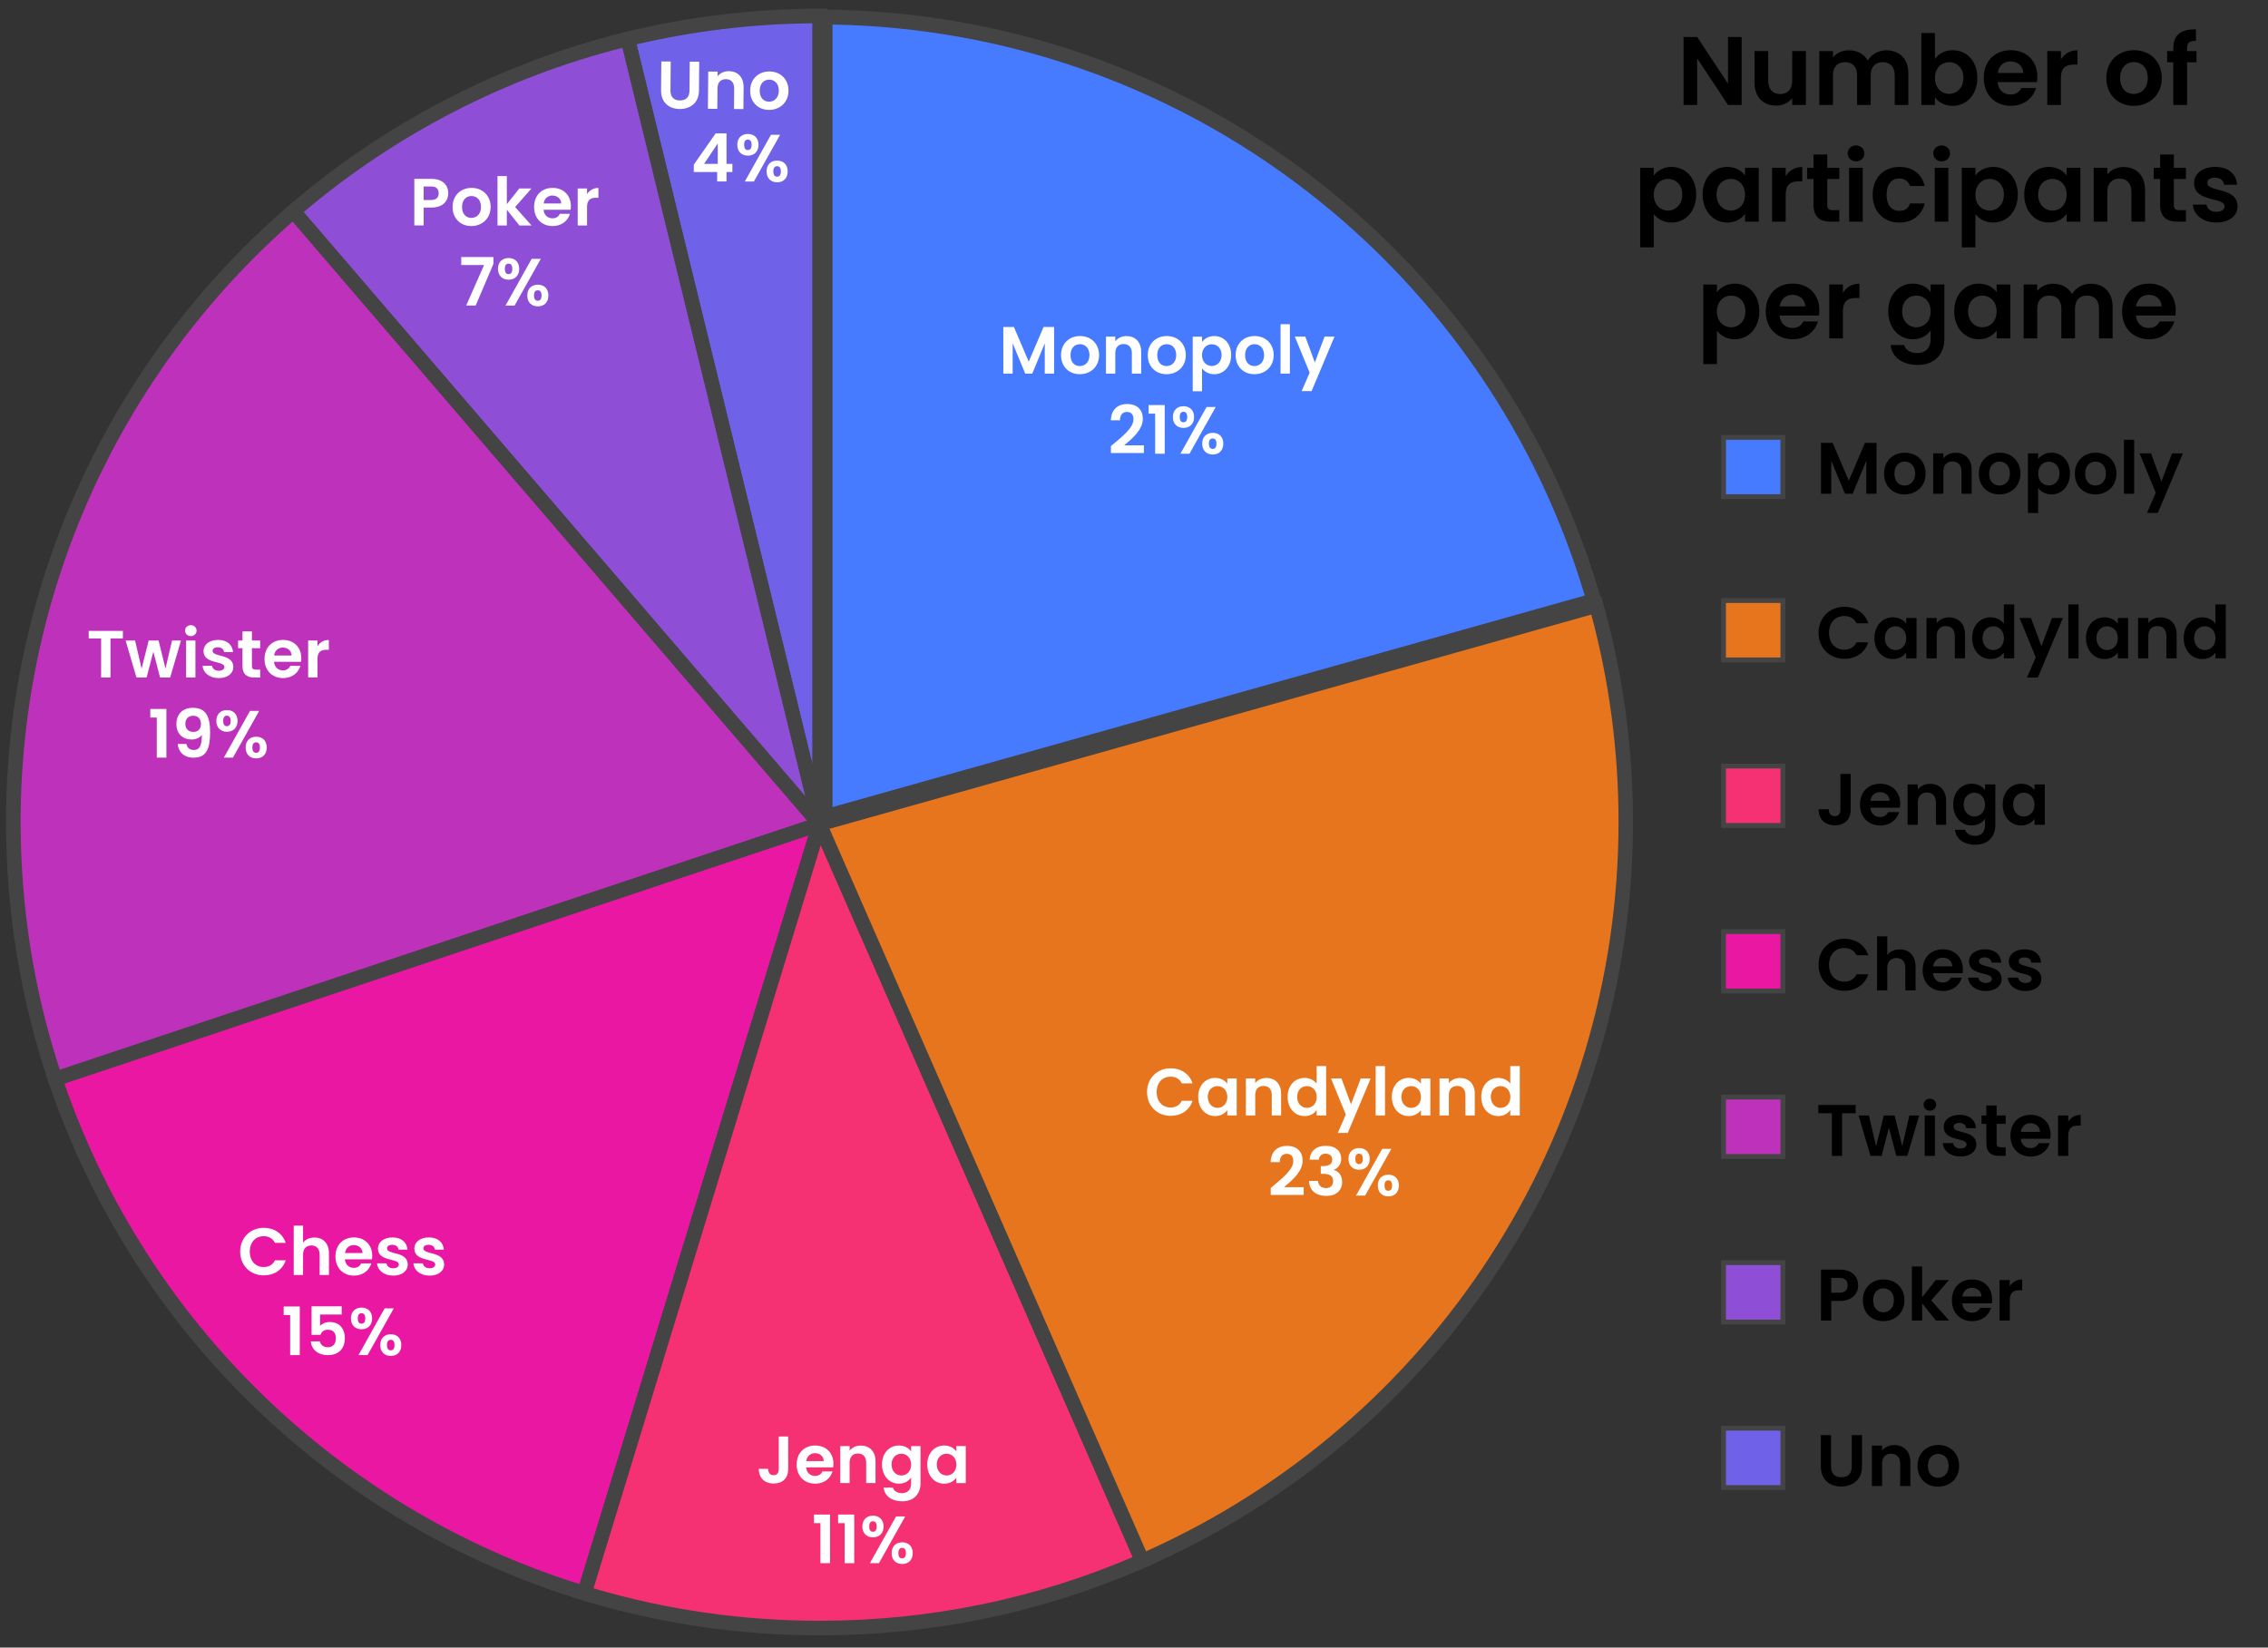
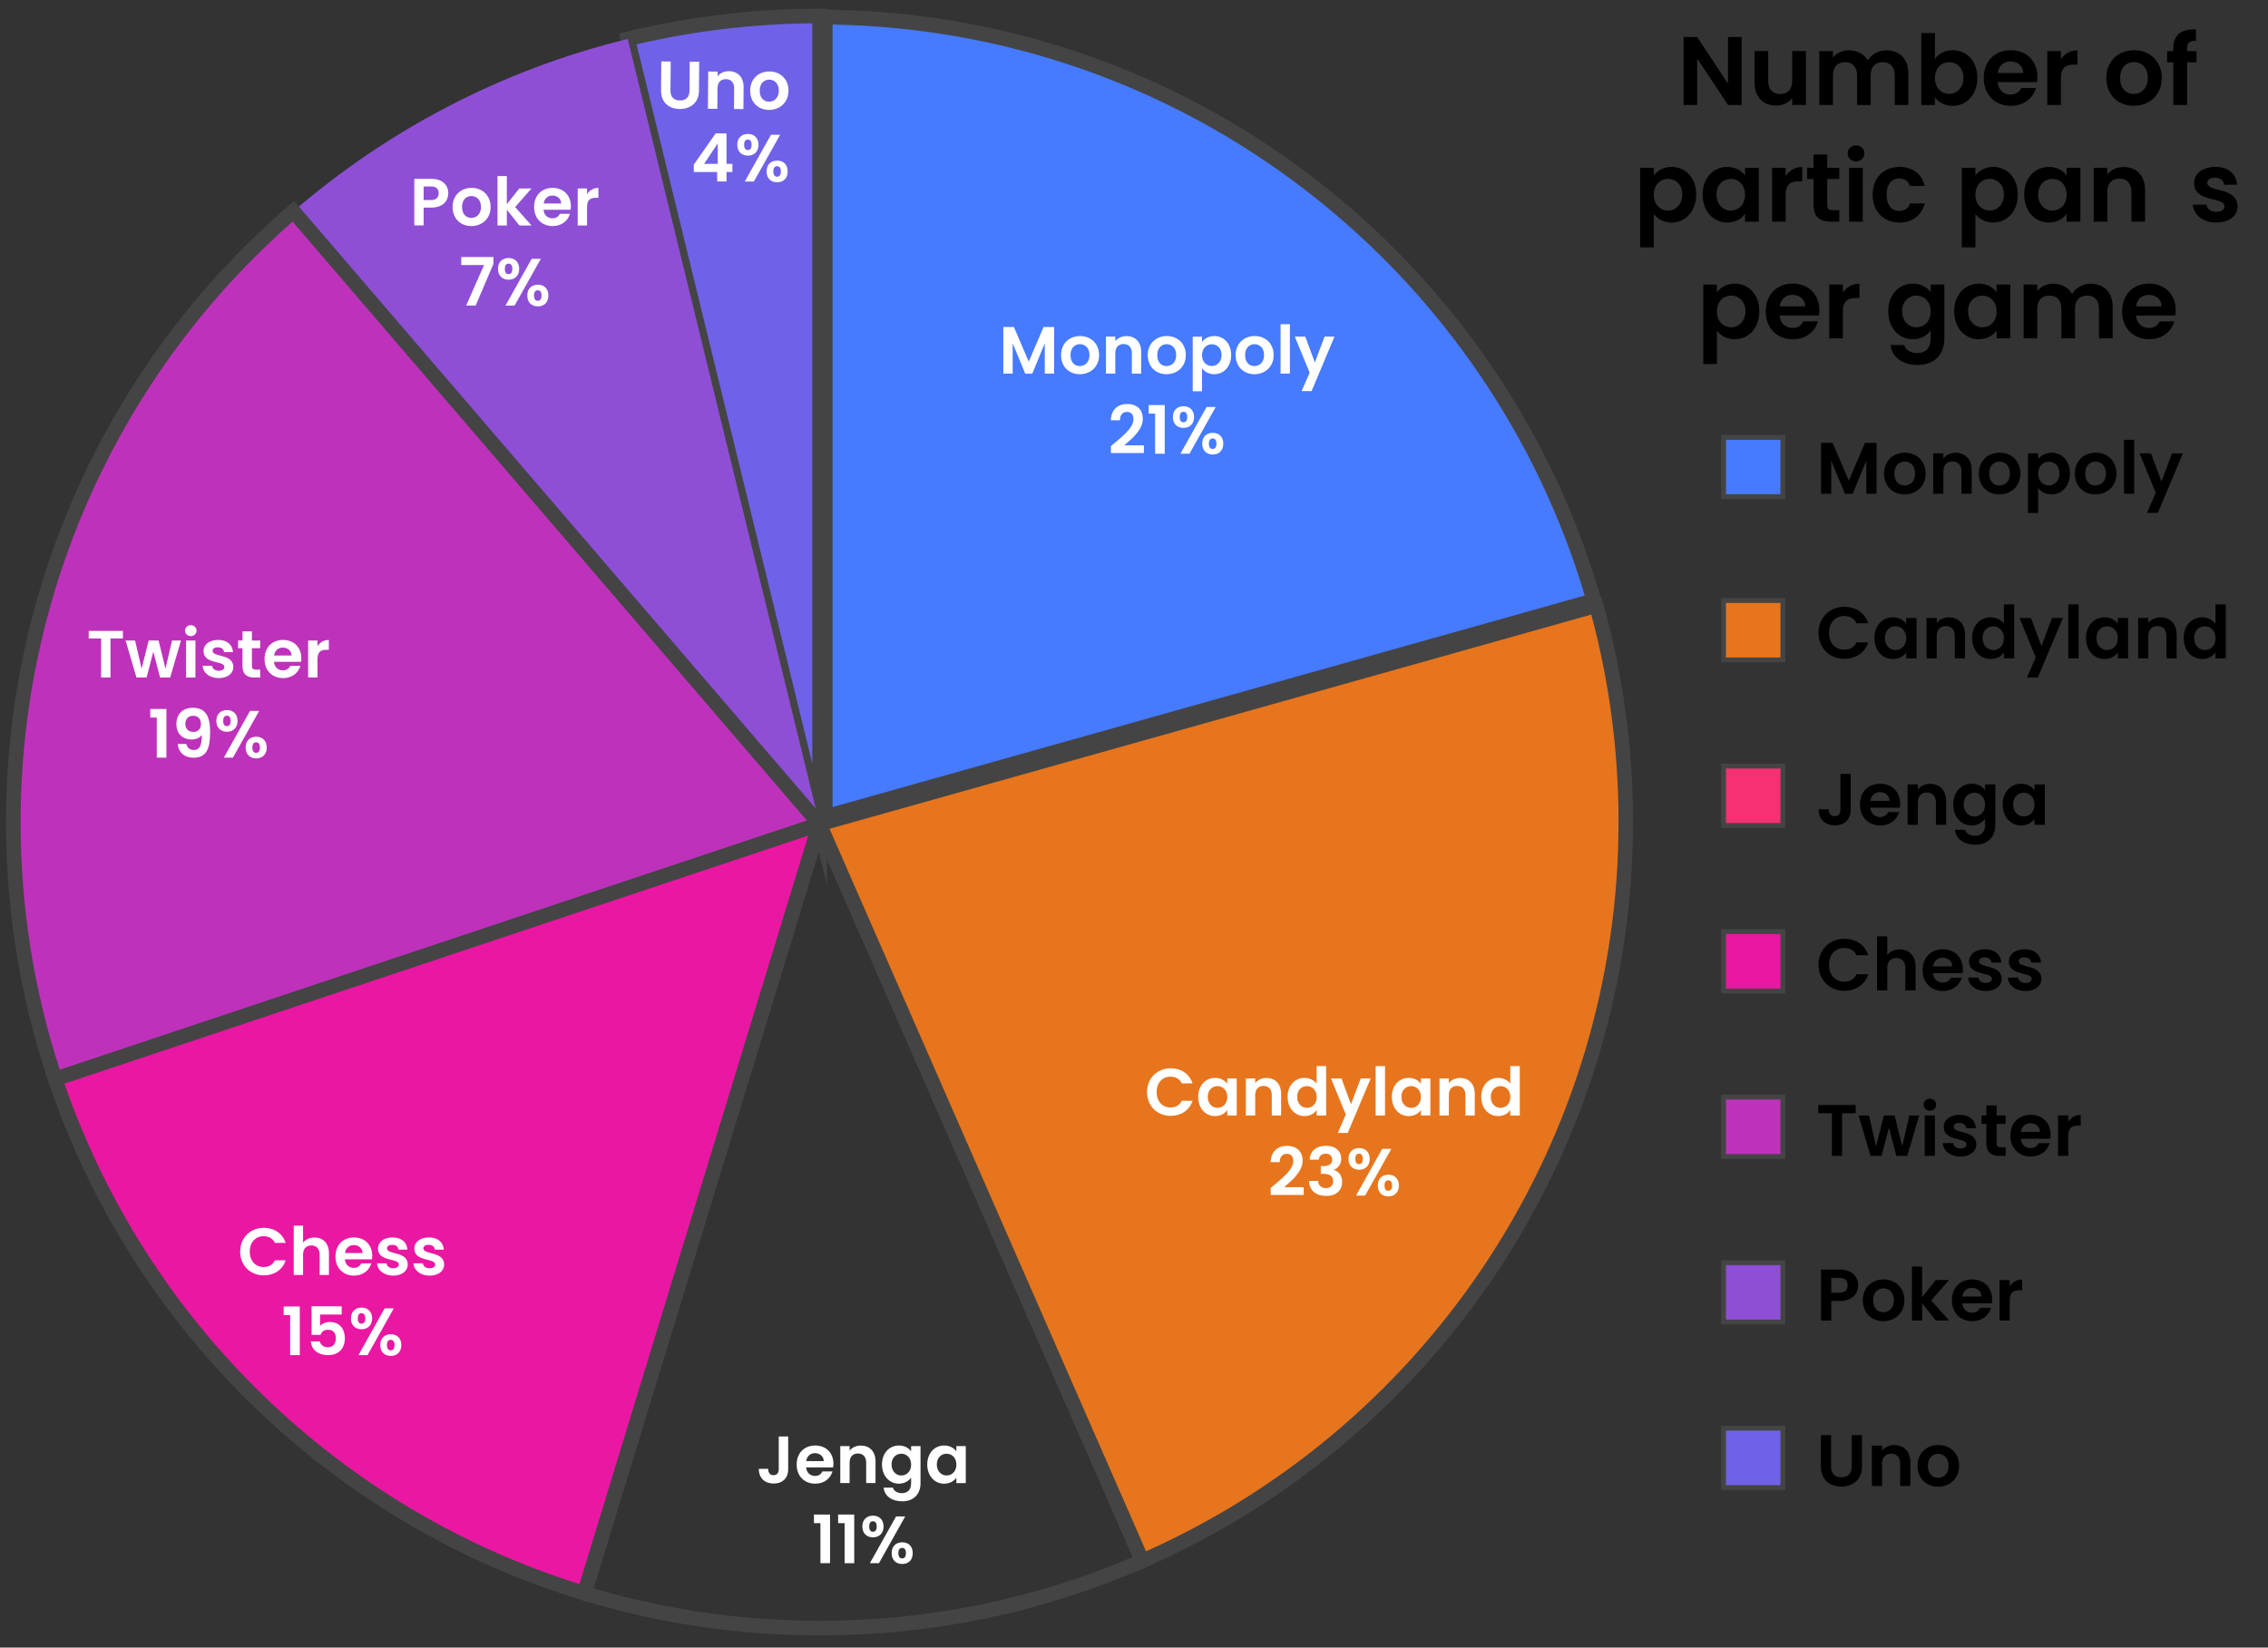
<svg xmlns="http://www.w3.org/2000/svg" version="1.1" id="Layer_1" x="0px" y="0px" viewBox="0 0 932.54 677.59" style="enable-background:new 0 0 932.54 677.59;" xml:space="preserve">
  <rect x="0" y="0" width="932.54" height="677.59" fill="#333333" stroke="none" />
  <style type="text/css">
	.st0{fill:#467AFF;}
	.st1{fill:#444444;}
	.st2{fill:#E7751D;}
	.st3{fill:#F53073;}
	.st4{fill:#EA17A2;}
	.st5{fill:#BE32BB;}
	.st6{fill:#8E4FD6;}
	.st7{fill:#6F62E8;}
	.st8{fill:#FFFFFF;}
</style>
  <g>
    <g>
      <rect x="708.69" y="179.9" class="st0" width="24.36" height="24.36" />
    </g>
    <g>
      <path class="st1" d="M732.05,180.9v22.36h-22.36V180.9H732.05 M734.05,178.9h-26.36v26.36h26.36V178.9L734.05,178.9z" />
    </g>
  </g>
  <g>
    <rect x="708.66" y="246.98" class="st2" width="24.42" height="24.42" />
    <path class="st1" d="M734.08,272.4h-26.42v-26.42h26.42V272.4z M709.66,270.4h22.42v-22.42h-22.42V270.4z" />
  </g>
  <g>
    <rect x="708.66" y="315.06" class="st3" width="24.42" height="24.42" />
    <path class="st1" d="M734.08,340.48h-26.42v-26.42h26.42V340.48z M709.66,338.48h22.42v-22.42h-22.42V338.48z" />
  </g>
  <g>
    <rect x="708.66" y="383.14" class="st4" width="24.42" height="24.42" />
    <path class="st1" d="M734.08,408.56h-26.42v-26.42h26.42V408.56z M709.66,406.56h22.42v-22.42h-22.42V406.56z" />
  </g>
  <g>
    <rect x="708.66" y="451.21" class="st5" width="24.42" height="24.42" />
    <path class="st1" d="M734.08,476.63h-26.42v-26.42h26.42V476.63z M709.66,474.63h22.42v-22.42h-22.42V474.63z" />
  </g>
  <g>
    <rect x="708.66" y="519.29" class="st6" width="24.42" height="24.42" />
    <path class="st1" d="M734.08,544.71h-26.42v-26.42h26.42V544.71z M709.66,542.71h22.42v-22.42h-22.42V542.71z" />
  </g>
  <g>
    <path d="M716.11,15.21v27.96h-5.6l-12.68-19.16v19.16h-5.6V15.21h5.6l12.68,19.2v-19.2H716.11z" />
    <path d="M742.55,43.16h-5.64v-2.8c-1.4,1.88-3.84,3.08-6.6,3.08c-5.16,0-8.88-3.36-8.88-9.44v-13h5.6v12.2   c0,3.56,1.96,5.48,4.92,5.48c3.04,0,4.96-1.92,4.96-5.48v-12.2h5.64V43.16z" />
    <path d="M779.06,30.93c0-3.52-1.96-5.36-4.92-5.36c-3,0-4.96,1.84-4.96,5.36v12.24h-5.6V30.93c0-3.52-1.96-5.36-4.92-5.36   c-3.04,0-5,1.84-5,5.36v12.24h-5.6V21.01h5.6v2.68c1.4-1.84,3.76-3,6.52-3c3.44,0,6.28,1.48,7.8,4.24c1.44-2.52,4.36-4.24,7.6-4.24   c5.32,0,9.08,3.36,9.08,9.48v13h-5.6V30.93z" />
    <path d="M802.91,20.65c5.68,0,10.12,4.44,10.12,11.36s-4.44,11.52-10.12,11.52c-3.48,0-5.96-1.6-7.32-3.52v3.16h-5.6v-29.6h5.6   v10.68C796.95,22.21,799.55,20.65,802.91,20.65z M801.43,25.57c-3,0-5.84,2.32-5.84,6.52s2.84,6.52,5.84,6.52   c3.04,0,5.88-2.4,5.88-6.6S804.47,25.57,801.43,25.57z" />
    <path d="M826.79,43.52c-6.44,0-11.12-4.48-11.12-11.44c0-7,4.56-11.44,11.12-11.44c6.4,0,10.92,4.36,10.92,10.96   c0,0.72-0.04,1.44-0.16,2.16h-16.2c0.28,3.28,2.52,5.12,5.32,5.12c2.4,0,3.72-1.2,4.44-2.68h6.04   C835.95,40.28,832.27,43.52,826.79,43.52z M821.39,30.01h10.52c-0.08-2.92-2.4-4.76-5.28-4.76   C823.95,25.25,821.83,26.97,821.39,30.01z" />
    <path d="M847.39,43.16h-5.6V21.01h5.6v3.44c1.4-2.28,3.72-3.76,6.8-3.76v5.88h-1.48c-3.32,0-5.32,1.28-5.32,5.56V43.16z" />
    <path d="M877.31,43.52c-6.4,0-11.24-4.48-11.24-11.44c0-7,5-11.44,11.4-11.44c6.4,0,11.4,4.44,11.4,11.44   C888.87,39.04,883.75,43.52,877.31,43.52z M877.31,38.64c2.96,0,5.8-2.16,5.8-6.56c0-4.44-2.76-6.56-5.72-6.56   c-2.96,0-5.64,2.12-5.64,6.56C871.75,36.48,874.31,38.64,877.31,38.64z" />
    <path d="M893.59,25.61h-2.52v-4.6h2.52v-1.12c0-5.44,3.08-7.96,9.32-7.8v4.72c-2.72-0.08-3.64,0.8-3.64,3.28v0.92h3.88v4.6h-3.88   v17.56h-5.68V25.61z" />
    <path d="M687.31,68.65c5.68,0,10.12,4.44,10.12,11.36s-4.44,11.52-10.12,11.52c-3.48,0-5.96-1.72-7.32-3.52v13.72h-5.6V69.01h5.6   v3.2C681.31,70.33,683.87,68.65,687.31,68.65z M685.83,73.57c-3,0-5.84,2.32-5.84,6.52s2.84,6.52,5.84,6.52   c3.04,0,5.88-2.4,5.88-6.6S688.87,73.57,685.83,73.57z" />
    <path d="M710.19,68.65c3.56,0,6,1.68,7.32,3.52v-3.16h5.64v22.16h-5.64v-3.24c-1.32,1.92-3.84,3.6-7.36,3.6   c-5.6,0-10.08-4.6-10.08-11.52S704.55,68.65,710.19,68.65z M711.63,73.57c-3,0-5.84,2.24-5.84,6.44s2.84,6.6,5.84,6.6   c3.08,0,5.88-2.32,5.88-6.52S714.71,73.57,711.63,73.57z" />
    <path d="M734.23,91.16h-5.6V69.01h5.6v3.44c1.4-2.28,3.72-3.76,6.8-3.76v5.88h-1.48c-3.32,0-5.32,1.28-5.32,5.56V91.16z" />
    <path d="M745.67,73.61h-2.64v-4.6h2.64v-5.48h5.64v5.48h4.96v4.6h-4.96v10.72c0,1.48,0.6,2.12,2.36,2.12h2.6v4.72h-3.52   c-4.24,0-7.08-1.8-7.08-6.88V73.61z" />
    <path d="M759.71,63.09c0-1.84,1.44-3.28,3.44-3.28c1.96,0,3.44,1.44,3.44,3.28s-1.48,3.28-3.44,3.28   C761.15,66.37,759.71,64.93,759.71,63.09z M760.31,69.01h5.6v22.16h-5.6V69.01z" />
    <path d="M780.95,68.65c5.52,0,9.24,2.88,10.44,7.84h-6.04c-0.64-1.88-2.12-3.08-4.44-3.08c-3.12,0-5.2,2.36-5.2,6.68   s2.08,6.64,5.2,6.64c2.32,0,3.76-1.04,4.44-3.04h6.04c-1.2,4.72-4.92,7.84-10.44,7.84c-6.4,0-10.96-4.48-10.96-11.44   S774.55,68.65,780.95,68.65z" />
-     <path d="M794.91,63.09c0-1.84,1.44-3.28,3.44-3.28c1.96,0,3.44,1.44,3.44,3.28s-1.48,3.28-3.44,3.28   C796.35,66.37,794.91,64.93,794.91,63.09z M795.51,69.01h5.6v22.16h-5.6V69.01z" />
    <path d="M819.55,68.65c5.68,0,10.12,4.44,10.12,11.36s-4.44,11.52-10.12,11.52c-3.48,0-5.96-1.72-7.32-3.52v13.72h-5.6V69.01h5.6   v3.2C813.55,70.33,816.11,68.65,819.55,68.65z M818.07,73.57c-3,0-5.84,2.32-5.84,6.52s2.84,6.52,5.84,6.52   c3.04,0,5.88-2.4,5.88-6.6S821.11,73.57,818.07,73.57z" />
    <path d="M842.43,68.65c3.56,0,6,1.68,7.32,3.52v-3.16h5.64v22.16h-5.64v-3.24c-1.32,1.92-3.84,3.6-7.36,3.6   c-5.6,0-10.08-4.6-10.08-11.52S836.79,68.65,842.43,68.65z M843.87,73.57c-3,0-5.84,2.24-5.84,6.44s2.84,6.6,5.84,6.6   c3.08,0,5.88-2.32,5.88-6.52S846.95,73.57,843.87,73.57z" />
    <path d="M876.39,78.93c0-3.56-1.96-5.48-4.92-5.48c-3.04,0-5,1.92-5,5.48v12.24h-5.6V69.01h5.6v2.76c1.44-1.88,3.84-3.08,6.68-3.08   c5.16,0,8.84,3.36,8.84,9.48v13h-5.6V78.93z" />
-     <path d="M888.19,73.61h-2.64v-4.6h2.64v-5.48h5.64v5.48h4.96v4.6h-4.96v10.72c0,1.48,0.6,2.12,2.36,2.12h2.6v4.72h-3.52   c-4.24,0-7.08-1.8-7.08-6.88V73.61z" />
    <path d="M911.31,91.52c-5.56,0-9.44-3.24-9.68-7.36h5.64c0.2,1.68,1.76,2.96,4,2.96c2.2,0,3.4-1,3.4-2.28   c0-3.96-12.52-1.44-12.52-9.56c0-3.68,3.28-6.64,8.76-6.64c5.36,0,8.6,2.92,8.92,7.32h-5.36c-0.16-1.72-1.52-2.88-3.72-2.88   c-2.08,0-3.16,0.84-3.16,2.12c0,4.04,12.28,1.52,12.44,9.64C920.03,88.64,916.71,91.52,911.31,91.52z" />
    <path d="M713.27,116.65c5.68,0,10.12,4.44,10.12,11.36s-4.44,11.52-10.12,11.52c-3.48,0-5.96-1.72-7.32-3.52v13.72h-5.6v-32.71h5.6   v3.2C707.27,118.33,709.83,116.65,713.27,116.65z M711.79,121.57c-3,0-5.84,2.32-5.84,6.52s2.84,6.52,5.84,6.52   c3.04,0,5.88-2.4,5.88-6.6S714.83,121.57,711.79,121.57z" />
    <path d="M737.15,139.52c-6.44,0-11.12-4.48-11.12-11.44c0-7,4.56-11.44,11.12-11.44c6.4,0,10.92,4.36,10.92,10.96   c0,0.72-0.04,1.44-0.16,2.16h-16.2c0.28,3.28,2.52,5.12,5.32,5.12c2.4,0,3.72-1.2,4.44-2.68h6.04   C746.31,136.28,742.63,139.52,737.15,139.52z M731.75,126.01h10.52c-0.08-2.92-2.4-4.76-5.28-4.76   C734.31,121.25,732.19,122.97,731.75,126.01z" />
    <path d="M757.75,139.16h-5.6v-22.16h5.6v3.44c1.4-2.28,3.72-3.76,6.8-3.76v5.88h-1.48c-3.32,0-5.32,1.28-5.32,5.56V139.16z" />
    <path d="M786.51,116.65c3.48,0,6,1.6,7.32,3.52v-3.16h5.64v22.32c0,6-3.68,10.76-10.96,10.76c-6.24,0-10.6-3.12-11.16-8.2h5.56   c0.56,2,2.64,3.32,5.44,3.32c3.08,0,5.48-1.76,5.48-5.88v-3.44c-1.32,1.92-3.84,3.64-7.32,3.64c-5.64,0-10.12-4.6-10.12-11.52   S780.87,116.65,786.51,116.65z M787.95,121.57c-3,0-5.84,2.24-5.84,6.44s2.84,6.6,5.84,6.6c3.08,0,5.88-2.32,5.88-6.52   S791.03,121.57,787.95,121.57z" />
    <path d="M813.63,116.65c3.56,0,6,1.68,7.32,3.52v-3.16h5.64v22.16h-5.64v-3.24c-1.32,1.92-3.84,3.6-7.36,3.6   c-5.6,0-10.08-4.6-10.08-11.52S807.99,116.65,813.63,116.65z M815.07,121.57c-3,0-5.84,2.24-5.84,6.44s2.84,6.6,5.84,6.6   c3.08,0,5.88-2.32,5.88-6.52S818.15,121.57,815.07,121.57z" />
    <path d="M863.06,126.93c0-3.52-1.96-5.36-4.92-5.36c-3,0-4.96,1.84-4.96,5.36v12.24h-5.6v-12.24c0-3.52-1.96-5.36-4.92-5.36   c-3.04,0-5,1.84-5,5.36v12.24h-5.6v-22.16h5.6v2.68c1.4-1.84,3.76-3,6.52-3c3.44,0,6.28,1.48,7.8,4.24   c1.44-2.52,4.36-4.24,7.6-4.24c5.32,0,9.08,3.36,9.08,9.48v13h-5.6V126.93z" />
    <path d="M883.67,139.52c-6.44,0-11.12-4.48-11.12-11.44c0-7,4.56-11.44,11.12-11.44c6.4,0,10.92,4.36,10.92,10.96   c0,0.72-0.04,1.44-0.16,2.16h-16.2c0.28,3.28,2.52,5.12,5.32,5.12c2.4,0,3.72-1.2,4.44-2.68h6.04   C892.83,136.28,889.15,139.52,883.67,139.52z M878.27,126.01h10.52c-0.08-2.92-2.4-4.76-5.28-4.76   C880.83,121.25,878.71,122.97,878.27,126.01z" />
  </g>
  <g>
    <path d="M748.75,182.13h4.77l6.66,15.57l6.66-15.57h4.74v20.94h-4.2v-13.62l-5.61,13.62h-3.18l-5.64-13.62v13.62h-4.2V182.13z" />
    <path d="M783.1,203.34c-4.8,0-8.43-3.36-8.43-8.58c0-5.25,3.75-8.58,8.55-8.58s8.55,3.33,8.55,8.58   C791.77,199.98,787.93,203.34,783.1,203.34z M783.1,199.68c2.22,0,4.35-1.62,4.35-4.92c0-3.33-2.07-4.92-4.29-4.92   s-4.23,1.59-4.23,4.92C778.93,198.06,780.85,199.68,783.1,199.68z" />
    <path d="M806.5,193.89c0-2.67-1.47-4.11-3.69-4.11c-2.28,0-3.75,1.44-3.75,4.11v9.18h-4.2v-16.62h4.2v2.07   c1.08-1.41,2.88-2.31,5.01-2.31c3.87,0,6.63,2.52,6.63,7.11v9.75h-4.2V193.89z" />
    <path d="M822.07,203.34c-4.8,0-8.43-3.36-8.43-8.58c0-5.25,3.75-8.58,8.55-8.58s8.55,3.33,8.55,8.58   C830.74,199.98,826.9,203.34,822.07,203.34z M822.07,199.68c2.22,0,4.35-1.62,4.35-4.92c0-3.33-2.07-4.92-4.29-4.92   s-4.23,1.59-4.23,4.92C817.9,198.06,819.82,199.68,822.07,199.68z" />
    <path d="M843.52,186.18c4.26,0,7.59,3.33,7.59,8.52s-3.33,8.64-7.59,8.64c-2.61,0-4.47-1.29-5.49-2.64v10.29h-4.2v-24.54h4.2v2.4   C839.02,187.44,840.94,186.18,843.52,186.18z M842.41,189.87c-2.25,0-4.38,1.74-4.38,4.89s2.13,4.89,4.38,4.89   c2.28,0,4.41-1.8,4.41-4.95S844.69,189.87,842.41,189.87z" />
    <path d="M861.55,203.34c-4.8,0-8.43-3.36-8.43-8.58c0-5.25,3.75-8.58,8.55-8.58s8.55,3.33,8.55,8.58   C870.22,199.98,866.38,203.34,861.55,203.34z M861.55,199.68c2.22,0,4.35-1.62,4.35-4.92c0-3.33-2.07-4.92-4.29-4.92   s-4.23,1.59-4.23,4.92C857.38,198.06,859.3,199.68,861.55,199.68z" />
    <path d="M873.31,180.87h4.2v22.2h-4.2V180.87z" />
    <path d="M893.08,186.45h4.47l-10.29,24.48h-4.47l3.6-8.28l-6.66-16.2h4.71l4.29,11.61L893.08,186.45z" />
  </g>
  <g>
    <path d="M758.35,249.56c4.65,0,8.43,2.49,9.84,6.78h-4.83c-0.99-2.01-2.79-3-5.04-3c-3.66,0-6.27,2.67-6.27,6.93   c0,4.23,2.61,6.93,6.27,6.93c2.25,0,4.05-0.99,5.04-3.03h4.83c-1.41,4.32-5.19,6.78-9.84,6.78c-6.03,0-10.62-4.41-10.62-10.68   C747.73,254,752.32,249.56,758.35,249.56z" />
    <path d="M778.3,253.88c2.67,0,4.5,1.26,5.49,2.64v-2.37h4.23v16.62h-4.23v-2.43c-0.99,1.44-2.88,2.7-5.52,2.7   c-4.2,0-7.56-3.45-7.56-8.64C770.71,257.21,774.07,253.88,778.3,253.88z M779.38,257.57c-2.25,0-4.38,1.68-4.38,4.83   c0,3.15,2.13,4.95,4.38,4.95c2.31,0,4.41-1.74,4.41-4.89C783.79,259.31,781.69,257.57,779.38,257.57z" />
    <path d="M803.77,261.59c0-2.67-1.47-4.11-3.69-4.11c-2.28,0-3.75,1.44-3.75,4.11v9.18h-4.2v-16.62h4.2v2.07   c1.08-1.41,2.88-2.31,5.01-2.31c3.87,0,6.63,2.52,6.63,7.11v9.75h-4.2V261.59z" />
    <path d="M818.5,253.88c2.19,0,4.29,1.02,5.43,2.58v-7.89h4.26v22.2h-4.26v-2.46c-0.99,1.53-2.85,2.73-5.46,2.73   c-4.23,0-7.59-3.45-7.59-8.64C810.88,257.21,814.24,253.88,818.5,253.88z M819.55,257.57c-2.25,0-4.38,1.68-4.38,4.83   c0,3.15,2.13,4.95,4.38,4.95c2.31,0,4.41-1.74,4.41-4.89C823.96,259.31,821.86,257.57,819.55,257.57z" />
    <path d="M843.73,254.15h4.47l-10.29,24.48h-4.47l3.6-8.28l-6.66-16.2h4.71l4.29,11.61L843.73,254.15z" />
    <path d="M850.45,248.57h4.2v22.2h-4.2V248.57z" />
    <path d="M865.3,253.88c2.67,0,4.5,1.26,5.49,2.64v-2.37h4.23v16.62h-4.23v-2.43c-0.99,1.44-2.88,2.7-5.52,2.7   c-4.2,0-7.56-3.45-7.56-8.64C857.71,257.21,861.07,253.88,865.3,253.88z M866.38,257.57c-2.25,0-4.38,1.68-4.38,4.83   c0,3.15,2.13,4.95,4.38,4.95c2.31,0,4.41-1.74,4.41-4.89C870.79,259.31,868.69,257.57,866.38,257.57z" />
    <path d="M890.77,261.59c0-2.67-1.47-4.11-3.69-4.11c-2.28,0-3.75,1.44-3.75,4.11v9.18h-4.2v-16.62h4.2v2.07   c1.08-1.41,2.88-2.31,5.01-2.31c3.87,0,6.63,2.52,6.63,7.11v9.75h-4.2V261.59z" />
    <path d="M905.5,253.88c2.19,0,4.29,1.02,5.43,2.58v-7.89h4.26v22.2h-4.26v-2.46c-0.99,1.53-2.85,2.73-5.46,2.73   c-4.23,0-7.59-3.45-7.59-8.64C897.88,257.21,901.24,253.88,905.5,253.88z M906.55,257.57c-2.25,0-4.38,1.68-4.38,4.83   c0,3.15,2.13,4.95,4.38,4.95c2.31,0,4.41-1.74,4.41-4.89C910.96,259.31,908.86,257.57,906.55,257.57z" />
  </g>
  <g>
    <path d="M756.73,318.28h4.23v14.7c0,4.14-2.64,6.45-6.51,6.45c-3.93,0-6.69-2.37-6.69-6.6h4.2c0.03,1.77,0.84,2.85,2.43,2.85   c1.56,0,2.34-1.05,2.34-2.7V318.28z" />
    <path d="M773.11,339.49c-4.83,0-8.34-3.36-8.34-8.58c0-5.25,3.42-8.58,8.34-8.58c4.8,0,8.19,3.27,8.19,8.22   c0,0.54-0.03,1.08-0.12,1.62h-12.15c0.21,2.46,1.89,3.84,3.99,3.84c1.8,0,2.79-0.9,3.33-2.01h4.53   C779.98,337.06,777.22,339.49,773.11,339.49z M769.06,329.35h7.89c-0.06-2.19-1.8-3.57-3.96-3.57   C770.98,325.78,769.39,327.07,769.06,329.35z" />
    <path d="M796,330.04c0-2.67-1.47-4.11-3.69-4.11c-2.28,0-3.75,1.44-3.75,4.11v9.18h-4.2V322.6h4.2v2.07   c1.08-1.41,2.88-2.31,5.01-2.31c3.87,0,6.63,2.52,6.63,7.11v9.75H796V330.04z" />
    <path d="M810.7,322.33c2.61,0,4.5,1.2,5.49,2.64v-2.37h4.23v16.74c0,4.5-2.76,8.07-8.22,8.07c-4.68,0-7.95-2.34-8.37-6.15H808   c0.42,1.5,1.98,2.49,4.08,2.49c2.31,0,4.11-1.32,4.11-4.41v-2.58c-0.99,1.44-2.88,2.73-5.49,2.73c-4.23,0-7.59-3.45-7.59-8.64   C803.11,325.66,806.47,322.33,810.7,322.33z M811.78,326.02c-2.25,0-4.38,1.68-4.38,4.83c0,3.15,2.13,4.95,4.38,4.95   c2.31,0,4.41-1.74,4.41-4.89C816.19,327.76,814.09,326.02,811.78,326.02z" />
    <path d="M831.04,322.33c2.67,0,4.5,1.26,5.49,2.64v-2.37h4.23v16.62h-4.23v-2.43c-0.99,1.44-2.88,2.7-5.52,2.7   c-4.2,0-7.56-3.45-7.56-8.64C823.45,325.66,826.81,322.33,831.04,322.33z M832.12,326.02c-2.25,0-4.38,1.68-4.38,4.83   c0,3.15,2.13,4.95,4.38,4.95c2.31,0,4.41-1.74,4.41-4.89C836.53,327.76,834.43,326.02,832.12,326.02z" />
  </g>
  <g>
    <path d="M758.35,386.09c4.65,0,8.43,2.49,9.84,6.78h-4.83c-0.99-2.01-2.79-3-5.04-3c-3.66,0-6.27,2.67-6.27,6.93   c0,4.23,2.61,6.93,6.27,6.93c2.25,0,4.05-0.99,5.04-3.03h4.83c-1.41,4.32-5.19,6.78-9.84,6.78c-6.03,0-10.62-4.41-10.62-10.68   C747.73,390.53,752.32,386.09,758.35,386.09z" />
    <path d="M771.79,385.1h4.2v7.65c1.08-1.41,2.94-2.31,5.16-2.31c3.75,0,6.48,2.52,6.48,7.11v9.75h-4.2v-9.18   c0-2.67-1.47-4.11-3.69-4.11c-2.28,0-3.75,1.44-3.75,4.11v9.18h-4.2V385.1z" />
    <path d="M798.88,407.57c-4.83,0-8.34-3.36-8.34-8.58c0-5.25,3.42-8.58,8.34-8.58c4.8,0,8.19,3.27,8.19,8.22   c0,0.54-0.03,1.08-0.12,1.62H794.8c0.21,2.46,1.89,3.84,3.99,3.84c1.8,0,2.79-0.9,3.33-2.01h4.53   C805.75,405.14,802.99,407.57,798.88,407.57z M794.83,397.43h7.89c-0.06-2.19-1.8-3.57-3.96-3.57   C796.75,393.86,795.16,395.15,794.83,397.43z" />
    <path d="M816.49,407.57c-4.17,0-7.08-2.43-7.26-5.52h4.23c0.15,1.26,1.32,2.22,3,2.22c1.65,0,2.55-0.75,2.55-1.71   c0-2.97-9.39-1.08-9.39-7.17c0-2.76,2.46-4.98,6.57-4.98c4.02,0,6.45,2.19,6.69,5.49h-4.02c-0.12-1.29-1.14-2.16-2.79-2.16   c-1.56,0-2.37,0.63-2.37,1.59c0,3.03,9.21,1.14,9.33,7.23C823.03,405.41,820.54,407.57,816.49,407.57z" />
    <path d="M832.84,407.57c-4.17,0-7.08-2.43-7.26-5.52h4.23c0.15,1.26,1.32,2.22,3,2.22c1.65,0,2.55-0.75,2.55-1.71   c0-2.97-9.39-1.08-9.39-7.17c0-2.76,2.46-4.98,6.57-4.98c4.02,0,6.45,2.19,6.69,5.49h-4.02c-0.12-1.29-1.14-2.16-2.79-2.16   c-1.56,0-2.37,0.63-2.37,1.59c0,3.03,9.21,1.14,9.33,7.23C839.38,405.41,836.89,407.57,832.84,407.57z" />
  </g>
  <g>
    <path d="M747.64,454.44H763v3.39h-5.58v17.55h-4.2v-17.55h-5.58V454.44z" />
    <path d="M764.2,458.76h4.26l2.94,12.66l3.18-12.66h4.44l3.12,12.63l2.94-12.63h4.02l-4.86,16.62h-4.53l-3.03-11.61l-3.03,11.61   h-4.56L764.2,458.76z" />
    <path d="M790.93,454.32c0-1.38,1.08-2.46,2.58-2.46c1.47,0,2.58,1.08,2.58,2.46c0,1.38-1.11,2.46-2.58,2.46   C792.01,456.78,790.93,455.7,790.93,454.32z M791.38,458.76h4.2v16.62h-4.2V458.76z" />
    <path d="M806.08,475.65c-4.17,0-7.08-2.43-7.26-5.52h4.23c0.15,1.26,1.32,2.22,3,2.22c1.65,0,2.55-0.75,2.55-1.71   c0-2.97-9.39-1.08-9.39-7.17c0-2.76,2.46-4.98,6.57-4.98c4.02,0,6.45,2.19,6.69,5.49h-4.02c-0.12-1.29-1.14-2.16-2.79-2.16   c-1.56,0-2.37,0.63-2.37,1.59c0,3.03,9.21,1.14,9.33,7.23C812.62,473.49,810.13,475.65,806.08,475.65z" />
    <path d="M816.73,462.21h-1.98v-3.45h1.98v-4.11h4.23v4.11h3.72v3.45h-3.72v8.04c0,1.11,0.45,1.59,1.77,1.59h1.95v3.54h-2.64   c-3.18,0-5.31-1.35-5.31-5.16V462.21z" />
    <path d="M834.97,475.65c-4.83,0-8.34-3.36-8.34-8.58c0-5.25,3.42-8.58,8.34-8.58c4.8,0,8.19,3.27,8.19,8.22   c0,0.54-0.03,1.08-0.12,1.62h-12.15c0.21,2.46,1.89,3.84,3.99,3.84c1.8,0,2.79-0.9,3.33-2.01h4.53   C841.84,473.22,839.08,475.65,834.97,475.65z M830.92,465.51h7.89c-0.06-2.19-1.8-3.57-3.96-3.57   C832.84,461.94,831.25,463.23,830.92,465.51z" />
    <path d="M850.42,475.38h-4.2v-16.62h4.2v2.58c1.05-1.71,2.79-2.82,5.1-2.82v4.41h-1.11c-2.49,0-3.99,0.96-3.99,4.17V475.38z" />
  </g>
  <g>
    <path d="M756.46,535.04h-3.51v8.04h-4.2v-20.94h7.71c5.04,0,7.56,2.85,7.56,6.48C764.02,531.8,761.86,535.04,756.46,535.04z    M756.28,531.65c2.37,0,3.42-1.17,3.42-3.03c0-1.92-1.05-3.06-3.42-3.06h-3.33v6.09H756.28z" />
    <path d="M774.37,543.35c-4.8,0-8.43-3.36-8.43-8.58c0-5.25,3.75-8.58,8.55-8.58s8.55,3.33,8.55,8.58   C783.04,539.99,779.2,543.35,774.37,543.35z M774.37,539.69c2.22,0,4.35-1.62,4.35-4.92c0-3.33-2.07-4.92-4.29-4.92   s-4.23,1.59-4.23,4.92C770.2,538.07,772.12,539.69,774.37,539.69z" />
    <path d="M786.13,520.88h4.2v12.63l5.58-7.05h5.46l-7.32,8.34l7.38,8.28h-5.46l-5.64-7.08v7.08h-4.2V520.88z" />
    <path d="M810.91,543.35c-4.83,0-8.34-3.36-8.34-8.58c0-5.25,3.42-8.58,8.34-8.58c4.8,0,8.19,3.27,8.19,8.22   c0,0.54-0.03,1.08-0.12,1.62h-12.15c0.21,2.46,1.89,3.84,3.99,3.84c1.8,0,2.79-0.9,3.33-2.01h4.53   C817.78,540.92,815.02,543.35,810.91,543.35z M806.86,533.21h7.89c-0.06-2.19-1.8-3.57-3.96-3.57   C808.78,529.64,807.19,530.93,806.86,533.21z" />
    <path d="M826.36,543.08h-4.2v-16.62h4.2v2.58c1.05-1.71,2.79-2.82,5.1-2.82v4.41h-1.11c-2.49,0-3.99,0.96-3.99,4.17V543.08z" />
  </g>
  <g>
    <rect x="708.66" y="587.37" class="st7" width="24.42" height="24.42" />
    <path class="st1" d="M734.08,612.79h-26.42v-26.42h26.42V612.79z M709.66,610.79h22.42v-22.42h-22.42V610.79z" />
  </g>
  <g>
    <path d="M748.69,590.22h4.2v12.96c0,2.88,1.56,4.38,4.23,4.38c2.7,0,4.26-1.5,4.26-4.38v-12.96h4.23v12.93   c0,5.52-3.96,8.22-8.55,8.22s-8.37-2.7-8.37-8.22V590.22z" />
    <path d="M781.3,601.98c0-2.67-1.47-4.11-3.69-4.11c-2.28,0-3.75,1.44-3.75,4.11v9.18h-4.2v-16.62h4.2v2.07   c1.08-1.41,2.88-2.31,5.01-2.31c3.87,0,6.63,2.52,6.63,7.11v9.75h-4.2V601.98z" />
    <path d="M796.87,611.43c-4.8,0-8.43-3.36-8.43-8.58c0-5.25,3.75-8.58,8.55-8.58s8.55,3.33,8.55,8.58   C805.54,608.07,801.7,611.43,796.87,611.43z M796.87,607.77c2.22,0,4.35-1.62,4.35-4.92c0-3.33-2.07-4.92-4.29-4.92   s-4.23,1.59-4.23,4.92C792.7,606.15,794.62,607.77,796.87,607.77z" />
  </g>
  <g>
    <path class="st7" d="M336.98,6.58v332.34l-78.86-322.9C283.39,9.85,309.8,6.58,336.98,6.58z" />
    <path class="st1" d="M339.98,363.85L254.49,13.82l2.91-0.71c25.89-6.33,52.67-9.54,79.58-9.54h3V363.85z M261.74,18.24   l72.24,295.75V9.59C309.57,9.81,285.3,12.72,261.74,18.24z" />
  </g>
  <g>
    <path class="st6" d="M336.98,338.92L120.61,86.91c38.99-33.59,85.87-58.3,137.5-70.88L336.98,338.92z" />
-     <path class="st1" d="M342.86,350.38L116.38,86.59l2.27-1.95c39.93-34.4,87.91-59.13,138.75-71.52l2.91-0.71L342.86,350.38z    M124.84,87.23l206.25,240.22L255.91,19.66C208.03,31.81,162.83,55.11,124.84,87.23z" />
  </g>
  <g>
    <path class="st5" d="M336.98,338.92L22.68,443.78c-11.17-33.2-17.21-68.75-17.21-105.7c0-100.39,44.64-190.36,115.13-251.17   L336.98,338.92z" />
    <path class="st1" d="M20.79,447.57l-0.95-2.84C8.32,410.48,2.48,374.59,2.48,338.07c0-97.37,42.34-189.75,116.17-253.44l2.28-1.96   l221.24,257.68L20.79,447.57z M120.3,91.15C49.2,153.63,8.48,243.45,8.48,338.07c0,34.86,5.42,69.13,16.11,101.91l307.21-102.49   L120.3,91.15z" />
  </g>
  <g>
    <path class="st4" d="M336.98,338.92l-96.69,316.33C137.97,624.09,56.66,544.81,22.68,443.78L336.98,338.92z" />
    <path class="st1" d="M242.28,658.99l-2.87-0.87C136.29,626.71,54.21,546.94,19.84,444.73l-0.96-2.85l2.85-0.95l319.81-106.7   L242.28,658.99z M26.5,445.67c33.98,98.07,112.83,174.69,211.8,205.83l94.11-307.89L26.5,445.67z" />
  </g>
  <g>
-     <path class="st3" d="M469.7,641.93c-40.63,17.78-85.52,27.64-132.72,27.64c-33.63,0-66.1-5.01-96.69-14.32l96.69-316.33   L469.7,641.93z" />
    <path class="st1" d="M336.98,672.57c-33.23,0-66.06-4.86-97.56-14.45l-2.87-0.88l99.93-326.95l137.18,313.18l-2.75,1.2   C428.6,663.19,383.54,672.57,336.98,672.57z M244.04,653.24c30.06,8.85,61.31,13.33,92.94,13.33c44.72,0,88.03-8.81,128.77-26.2   L337.48,347.54L244.04,653.24z" />
  </g>
  <g>
    <path class="st2" d="M668.48,338.07c0,135.88-81.77,252.68-198.78,303.86L336.98,338.92l319.4-89.85   C664.27,277.4,668.48,307.23,668.48,338.07z" />
    <path class="st1" d="M468.17,645.86l-1.2-2.73l-134.1-306.15l3.3-0.93l322.27-90.66l0.8,2.88c8.1,29.08,12.21,59.29,12.21,89.8   c0,132.95-78.72,253.29-200.56,306.59L468.17,645.86z M341.08,340.86L471.23,638C589.34,585.06,665.5,467.66,665.5,338.07   c0-28.96-3.77-57.65-11.2-85.32L341.08,340.86z" />
  </g>
  <g>
    <g>
      <path class="st0" d="M339.27,7.01c72.91,0.64,141.84,24.43,199.52,68.9c28.13,21.69,52.49,47.57,72.42,76.94    c19.66,28.98,34.51,60.64,44.15,94.15l-316.09,88.92V7.01z" />
    </g>
    <g>
      <path class="st1" d="M342.31,10.09c34.87,0.63,69.09,6.69,101.79,18.03c33.45,11.6,64.69,28.49,92.85,50.2    c27.87,21.49,52.02,47.14,71.76,76.24c18.91,27.87,33.32,58.24,42.89,90.36l-309.28,87V10.09 M336.24,3.97v335.95l322.86-90.82    C619.81,107.72,490.13,3.97,336.24,3.97L336.24,3.97z" />
    </g>
  </g>
  <g>
    <path class="st8" d="M412.54,134.49h4.36l6.09,14.25l6.09-14.25h4.34v19.16h-3.84v-12.46l-5.13,12.46h-2.91l-5.16-12.46v12.46   h-3.84V134.49z" />
    <path class="st8" d="M443.98,153.9c-4.39,0-7.71-3.07-7.71-7.85c0-4.8,3.43-7.85,7.82-7.85c4.39,0,7.82,3.05,7.82,7.85   C451.91,150.83,448.4,153.9,443.98,153.9z M443.98,150.55c2.03,0,3.98-1.48,3.98-4.5c0-3.05-1.89-4.5-3.92-4.5s-3.87,1.45-3.87,4.5   C440.16,149.07,441.92,150.55,443.98,150.55z" />
    <path class="st8" d="M465.39,145.25c0-2.44-1.34-3.76-3.38-3.76c-2.09,0-3.43,1.32-3.43,3.76v8.4h-3.84v-15.21h3.84v1.89   c0.99-1.29,2.63-2.11,4.58-2.11c3.54,0,6.07,2.31,6.07,6.51v8.92h-3.84V145.25z" />
    <path class="st8" d="M479.64,153.9c-4.39,0-7.71-3.07-7.71-7.85c0-4.8,3.43-7.85,7.82-7.85c4.39,0,7.82,3.05,7.82,7.85   C487.57,150.83,484.06,153.9,479.64,153.9z M479.64,150.55c2.03,0,3.98-1.48,3.98-4.5c0-3.05-1.89-4.5-3.92-4.5   s-3.87,1.45-3.87,4.5C475.82,149.07,477.58,150.55,479.64,150.55z" />
    <path class="st8" d="M499.27,138.2c3.9,0,6.95,3.05,6.95,7.8s-3.05,7.91-6.95,7.91c-2.39,0-4.09-1.18-5.02-2.42v9.42h-3.84v-22.45   h3.84v2.2C495.15,139.35,496.91,138.2,499.27,138.2z M498.25,141.58c-2.06,0-4.01,1.59-4.01,4.47s1.95,4.47,4.01,4.47   c2.09,0,4.04-1.65,4.04-4.53S500.34,141.58,498.25,141.58z" />
    <path class="st8" d="M515.77,153.9c-4.39,0-7.71-3.07-7.71-7.85c0-4.8,3.43-7.85,7.82-7.85c4.39,0,7.82,3.05,7.82,7.85   C523.7,150.83,520.19,153.9,515.77,153.9z M515.77,150.55c2.03,0,3.98-1.48,3.98-4.5c0-3.05-1.89-4.5-3.92-4.5s-3.87,1.45-3.87,4.5   C511.95,149.07,513.71,150.55,515.77,150.55z" />
    <path class="st8" d="M526.53,133.34h3.84v20.31h-3.84V133.34z" />
    <path class="st8" d="M544.62,138.45h4.09l-9.42,22.4h-4.09l3.29-7.58l-6.09-14.82h4.31l3.92,10.62L544.62,138.45z" />
    <path class="st8" d="M456.77,183.47c4.53-3.84,9.28-7.38,9.28-11.06c0-1.78-0.8-2.99-2.69-2.99c-1.84,0-2.85,1.32-2.88,3.43h-3.73   c0.14-4.58,3.07-6.7,6.67-6.7c4.31,0,6.48,2.55,6.48,6.04c0,4.64-4.47,8.26-7.66,10.95h8.1v3.18h-13.56V183.47z" />
    <path class="st8" d="M474.95,170.13h-2.66v-3.54h6.62v20.01h-3.95V170.13z" />
    <path class="st8" d="M486.61,167.06c2.5,0,4.37,1.59,4.37,4.45c0,2.88-1.87,4.47-4.37,4.47s-4.36-1.59-4.36-4.47   C482.25,168.65,484.12,167.06,486.61,167.06z M485.08,171.5c0,1.51,0.58,2.17,1.51,2.17c0.96,0,1.57-0.66,1.57-2.17   s-0.6-2.14-1.57-2.14C485.65,169.36,485.08,169.99,485.08,171.5z M496.11,167.39h3.76l-10.79,19.22h-3.73L496.11,167.39z    M498.67,178.01c2.47,0,4.31,1.56,4.31,4.45c0,2.91-1.84,4.47-4.31,4.47c-2.5,0-4.36-1.56-4.36-4.47   C494.3,179.57,496.17,178.01,498.67,178.01z M497.07,182.46c0,1.54,0.6,2.17,1.56,2.17c0.93,0,1.54-0.63,1.54-2.17   c0-1.51-0.6-2.14-1.54-2.14C497.68,180.31,497.07,180.95,497.07,182.46z" />
  </g>
  <g>
    <path class="st8" d="M481.35,439.35c4.25,0,7.71,2.28,9,6.2h-4.42c-0.91-1.84-2.55-2.75-4.61-2.75c-3.35,0-5.74,2.44-5.74,6.34   c0,3.87,2.39,6.34,5.74,6.34c2.06,0,3.71-0.91,4.61-2.77h4.42c-1.29,3.95-4.75,6.2-9,6.2c-5.52,0-9.72-4.04-9.72-9.77   S475.84,439.35,481.35,439.35z" />
    <path class="st8" d="M499.61,443.3c2.44,0,4.12,1.15,5.02,2.42v-2.17h3.87v15.21h-3.87v-2.22c-0.91,1.32-2.63,2.47-5.05,2.47   c-3.84,0-6.92-3.16-6.92-7.91C492.67,446.35,495.74,443.3,499.61,443.3z M500.6,446.68c-2.06,0-4.01,1.54-4.01,4.42   c0,2.88,1.95,4.53,4.01,4.53c2.11,0,4.04-1.59,4.04-4.47C504.63,448.27,502.71,446.68,500.6,446.68z" />
    <path class="st8" d="M522.92,450.36c0-2.44-1.34-3.76-3.38-3.76c-2.09,0-3.43,1.32-3.43,3.76v8.4h-3.84v-15.21h3.84v1.89   c0.99-1.29,2.63-2.11,4.58-2.11c3.54,0,6.07,2.31,6.07,6.5v8.92h-3.84V450.36z" />
    <path class="st8" d="M536.4,443.3c2,0,3.93,0.93,4.97,2.36v-7.22h3.9v20.31h-3.9v-2.25c-0.91,1.4-2.61,2.5-5,2.5   c-3.87,0-6.94-3.16-6.94-7.91C529.43,446.35,532.5,443.3,536.4,443.3z M537.36,446.68c-2.06,0-4.01,1.54-4.01,4.42   c0,2.88,1.95,4.53,4.01,4.53c2.11,0,4.04-1.59,4.04-4.47C541.4,448.27,539.48,446.68,537.36,446.68z" />
    <path class="st8" d="M559.49,443.55h4.09l-9.42,22.4h-4.09l3.29-7.58l-6.09-14.82h4.31l3.92,10.62L559.49,443.55z" />
    <path class="st8" d="M565.64,438.45h3.84v20.31h-3.84V438.45z" />
    <path class="st8" d="M579.23,443.3c2.44,0,4.12,1.15,5.02,2.42v-2.17h3.87v15.21h-3.87v-2.22c-0.91,1.32-2.63,2.47-5.05,2.47   c-3.84,0-6.92-3.16-6.92-7.91C572.29,446.35,575.36,443.3,579.23,443.3z M580.22,446.68c-2.06,0-4.01,1.54-4.01,4.42   c0,2.88,1.95,4.53,4.01,4.53c2.11,0,4.04-1.59,4.04-4.47C584.25,448.27,582.33,446.68,580.22,446.68z" />
    <path class="st8" d="M602.54,450.36c0-2.44-1.34-3.76-3.38-3.76c-2.09,0-3.43,1.32-3.43,3.76v8.4h-3.84v-15.21h3.84v1.89   c0.99-1.29,2.63-2.11,4.58-2.11c3.54,0,6.07,2.31,6.07,6.5v8.92h-3.84V450.36z" />
    <path class="st8" d="M616.02,443.3c2,0,3.93,0.93,4.97,2.36v-7.22h3.9v20.31h-3.9v-2.25c-0.91,1.4-2.61,2.5-5,2.5   c-3.87,0-6.94-3.16-6.94-7.91C609.05,446.35,612.12,443.3,616.02,443.3z M616.98,446.68c-2.06,0-4.01,1.54-4.01,4.42   c0,2.88,1.95,4.53,4.01,4.53c2.11,0,4.04-1.59,4.04-4.47C621.02,448.27,619.09,446.68,616.98,446.68z" />
    <path class="st8" d="M522.47,488.58c4.53-3.84,9.28-7.38,9.28-11.06c0-1.78-0.8-2.99-2.69-2.99c-1.84,0-2.85,1.32-2.88,3.43h-3.73   c0.14-4.58,3.07-6.7,6.67-6.7c4.31,0,6.48,2.55,6.48,6.04c0,4.64-4.47,8.26-7.66,10.95h8.1v3.18h-13.56V488.58z" />
    <path class="st8" d="M545.17,471.23c4.12,0,6.31,2.33,6.31,5.3c0,2.5-1.56,4.04-3.02,4.53v0.11c2.03,0.63,3.38,2.28,3.38,5   c0,3.27-2.31,5.68-6.51,5.68c-3.95,0-6.94-1.98-7.11-6.18h3.73c0.08,1.73,1.24,2.96,3.29,2.96c1.92,0,2.91-1.21,2.91-2.8   c0-2.25-1.43-3.08-4.28-3.08h-0.8v-3.16h0.8c2.25,0,3.9-0.63,3.9-2.61c0-1.56-0.96-2.5-2.72-2.5c-1.87,0-2.66,1.21-2.8,2.47h-3.76   C538.7,473.26,541.33,471.23,545.17,471.23z" />
    <path class="st8" d="M558.82,472.16c2.5,0,4.37,1.59,4.37,4.45c0,2.88-1.87,4.47-4.37,4.47s-4.36-1.59-4.36-4.47   C554.45,473.75,556.32,472.16,558.82,472.16z M557.28,476.61c0,1.51,0.58,2.17,1.51,2.17c0.96,0,1.57-0.66,1.57-2.17   s-0.6-2.14-1.57-2.14C557.86,474.47,557.28,475.1,557.28,476.61z M568.32,472.49h3.76l-10.79,19.22h-3.73L568.32,472.49z    M570.87,483.11c2.47,0,4.31,1.56,4.31,4.45c0,2.91-1.84,4.47-4.31,4.47c-2.5,0-4.36-1.56-4.36-4.47   C566.5,484.68,568.37,483.11,570.87,483.11z M569.28,487.56c0,1.54,0.6,2.17,1.56,2.17c0.93,0,1.54-0.63,1.54-2.17   c0-1.51-0.6-2.14-1.54-2.14C569.88,485.42,569.28,486.05,569.28,487.56z" />
  </g>
  <g>
    <path class="st8" d="M320.21,590.78h3.87v13.45c0,3.79-2.42,5.9-5.96,5.9c-3.6,0-6.12-2.17-6.12-6.04h3.84   c0.03,1.62,0.77,2.61,2.22,2.61c1.43,0,2.14-0.96,2.14-2.47V590.78z" />
    <path class="st8" d="M335.2,610.19c-4.42,0-7.63-3.07-7.63-7.85c0-4.8,3.13-7.85,7.63-7.85c4.39,0,7.49,2.99,7.49,7.52   c0,0.49-0.03,0.99-0.11,1.48h-11.12c0.19,2.25,1.73,3.51,3.65,3.51c1.65,0,2.55-0.82,3.05-1.84h4.14   C341.48,607.97,338.96,610.19,335.2,610.19z M331.49,600.91h7.22c-0.05-2-1.65-3.27-3.62-3.27   C333.25,597.65,331.79,598.83,331.49,600.91z" />
    <path class="st8" d="M356.15,601.54c0-2.44-1.35-3.76-3.38-3.76c-2.09,0-3.43,1.32-3.43,3.76v8.4h-3.84v-15.21h3.84v1.89   c0.99-1.29,2.63-2.11,4.58-2.11c3.54,0,6.07,2.31,6.07,6.5v8.92h-3.84V601.54z" />
    <path class="st8" d="M369.6,594.49c2.39,0,4.12,1.1,5.02,2.42v-2.17h3.87v15.32c0,4.12-2.53,7.38-7.52,7.38   c-4.28,0-7.27-2.14-7.66-5.63h3.82c0.38,1.37,1.81,2.28,3.73,2.28c2.11,0,3.76-1.21,3.76-4.04v-2.36c-0.91,1.32-2.64,2.5-5.02,2.5   c-3.87,0-6.95-3.16-6.95-7.91C362.65,597.54,365.73,594.49,369.6,594.49z M370.59,597.87c-2.06,0-4.01,1.54-4.01,4.42   c0,2.88,1.95,4.53,4.01,4.53c2.11,0,4.04-1.59,4.04-4.47C374.62,599.46,372.7,597.87,370.59,597.87z" />
    <path class="st8" d="M388.21,594.49c2.44,0,4.12,1.15,5.02,2.42v-2.17h3.87v15.21h-3.87v-2.22c-0.91,1.32-2.64,2.47-5.05,2.47   c-3.84,0-6.92-3.16-6.92-7.91C381.27,597.54,384.34,594.49,388.21,594.49z M389.2,597.87c-2.06,0-4.01,1.54-4.01,4.42   c0,2.88,1.95,4.53,4.01,4.53c2.11,0,4.04-1.59,4.04-4.47C393.24,599.46,391.32,597.87,389.2,597.87z" />
    <path class="st8" d="M337.33,626.42h-2.66v-3.54h6.62v20.01h-3.95V626.42z" />
    <path class="st8" d="M347.27,626.42h-2.66v-3.54h6.62v20.01h-3.95V626.42z" />
    <path class="st8" d="M358.93,623.34c2.5,0,4.37,1.59,4.37,4.45c0,2.88-1.87,4.47-4.37,4.47s-4.36-1.59-4.36-4.47   C354.57,624.94,356.44,623.34,358.93,623.34z M357.4,627.79c0,1.51,0.58,2.17,1.51,2.17c0.96,0,1.56-0.66,1.56-2.17   s-0.6-2.14-1.56-2.14C357.97,625.65,357.4,626.28,357.4,627.79z M368.43,623.67h3.76l-10.79,19.22h-3.73L368.43,623.67z    M370.98,634.3c2.47,0,4.31,1.56,4.31,4.45c0,2.91-1.84,4.47-4.31,4.47c-2.5,0-4.36-1.56-4.36-4.47   C366.62,635.86,368.49,634.3,370.98,634.3z M369.39,638.74c0,1.54,0.6,2.17,1.56,2.17c0.93,0,1.54-0.63,1.54-2.17   c0-1.51-0.6-2.14-1.54-2.14C370,636.6,369.39,637.23,369.39,638.74z" />
  </g>
  <g>
    <path class="st8" d="M108.47,504.96c4.25,0,7.71,2.28,9,6.2h-4.42c-0.91-1.84-2.55-2.75-4.61-2.75c-3.35,0-5.74,2.44-5.74,6.34   c0,3.87,2.39,6.34,5.74,6.34c2.06,0,3.71-0.91,4.61-2.77h4.42c-1.29,3.95-4.75,6.2-9,6.2c-5.52,0-9.72-4.04-9.72-9.77   S102.95,504.96,108.47,504.96z" />
    <path class="st8" d="M120.77,504.06h3.84v7c0.99-1.29,2.69-2.11,4.72-2.11c3.43,0,5.93,2.31,5.93,6.5v8.92h-3.84v-8.4   c0-2.44-1.35-3.76-3.38-3.76c-2.09,0-3.43,1.32-3.43,3.76v8.4h-3.84V504.06z" />
    <path class="st8" d="M145.56,524.62c-4.42,0-7.63-3.07-7.63-7.85c0-4.8,3.13-7.85,7.63-7.85c4.39,0,7.49,2.99,7.49,7.52   c0,0.49-0.03,0.99-0.11,1.48h-11.12c0.19,2.25,1.73,3.51,3.65,3.51c1.65,0,2.55-0.82,3.05-1.84h4.15   C151.85,522.4,149.33,524.62,145.56,524.62z M141.86,515.34h7.22c-0.05-2-1.65-3.27-3.62-3.27   C143.62,512.07,142.16,513.25,141.86,515.34z" />
    <path class="st8" d="M161.68,524.62c-3.82,0-6.48-2.22-6.64-5.05h3.87c0.14,1.15,1.21,2.03,2.75,2.03c1.51,0,2.33-0.69,2.33-1.56   c0-2.72-8.59-0.99-8.59-6.56c0-2.53,2.25-4.56,6.01-4.56c3.68,0,5.9,2,6.12,5.02h-3.68c-0.11-1.18-1.04-1.98-2.55-1.98   c-1.43,0-2.17,0.58-2.17,1.45c0,2.77,8.43,1.04,8.54,6.62C167.66,522.64,165.39,524.62,161.68,524.62z" />
    <path class="st8" d="M176.64,524.62c-3.82,0-6.48-2.22-6.64-5.05h3.87c0.14,1.15,1.21,2.03,2.75,2.03c1.51,0,2.33-0.69,2.33-1.56   c0-2.72-8.59-0.99-8.59-6.56c0-2.53,2.25-4.56,6.01-4.56c3.68,0,5.9,2,6.12,5.02h-3.68c-0.11-1.18-1.04-1.98-2.55-1.98   c-1.43,0-2.17,0.58-2.17,1.45c0,2.77,8.43,1.04,8.54,6.62C182.63,522.64,180.35,524.62,176.64,524.62z" />
    <path class="st8" d="M119.3,540.85h-2.66v-3.54h6.62v20.01h-3.95V540.85z" />
    <path class="st8" d="M140.5,537.25v3.38h-8.89v4.69c0.74-0.91,2.25-1.62,3.93-1.62c4.67,0,6.26,3.51,6.26,6.62   c0,4.09-2.36,7-6.92,7c-4.31,0-6.78-2.39-7.11-5.66h3.73c0.33,1.4,1.46,2.42,3.32,2.42c2.25,0,3.27-1.59,3.27-3.71   c0-2.25-1.13-3.49-3.29-3.49c-1.59,0-2.61,0.88-3.02,2.11h-3.68v-11.75H140.5z" />
    <path class="st8" d="M148.65,537.77c2.5,0,4.36,1.59,4.36,4.45c0,2.88-1.87,4.47-4.36,4.47s-4.36-1.59-4.36-4.47   C144.29,539.37,146.16,537.77,148.65,537.77z M147.12,542.22c0,1.51,0.58,2.17,1.51,2.17c0.96,0,1.56-0.66,1.56-2.17   s-0.6-2.14-1.56-2.14C147.69,540.08,147.12,540.71,147.12,542.22z M158.15,538.1h3.76l-10.79,19.22h-3.73L158.15,538.1z    M160.7,548.73c2.47,0,4.31,1.56,4.31,4.45c0,2.91-1.84,4.47-4.31,4.47c-2.5,0-4.36-1.56-4.36-4.47   C156.34,550.29,158.21,548.73,160.7,548.73z M159.11,553.17c0,1.54,0.6,2.17,1.56,2.17c0.93,0,1.54-0.63,1.54-2.17   c0-1.51-0.6-2.14-1.54-2.14C159.72,551.03,159.11,551.66,159.11,553.17z" />
  </g>
  <g>
    <path class="st8" d="M36.48,259.47h14.05v3.1h-5.11v16.06h-3.84v-16.06h-5.11V259.47z" />
    <path class="st8" d="M51.64,263.42h3.9l2.69,11.58l2.91-11.58h4.06l2.85,11.56l2.69-11.56h3.68l-4.45,15.21h-4.15l-2.77-10.62   l-2.77,10.62h-4.17L51.64,263.42z" />
    <path class="st8" d="M76.1,259.36c0-1.26,0.99-2.25,2.36-2.25c1.34,0,2.36,0.99,2.36,2.25s-1.02,2.25-2.36,2.25   C77.09,261.61,76.1,260.62,76.1,259.36z M76.51,263.42h3.84v15.21h-3.84V263.42z" />
    <path class="st8" d="M89.96,278.88c-3.82,0-6.48-2.22-6.64-5.05h3.87c0.14,1.15,1.21,2.03,2.75,2.03c1.51,0,2.33-0.69,2.33-1.56   c0-2.72-8.59-0.99-8.59-6.56c0-2.53,2.25-4.56,6.01-4.56c3.68,0,5.9,2,6.12,5.02h-3.68c-0.11-1.18-1.04-1.98-2.55-1.98   c-1.43,0-2.17,0.58-2.17,1.45c0,2.77,8.43,1.04,8.54,6.62C95.95,276.9,93.67,278.88,89.96,278.88z" />
    <path class="st8" d="M99.71,266.58H97.9v-3.16h1.81v-3.76h3.87v3.76h3.4v3.16h-3.4v7.36c0,1.02,0.41,1.46,1.62,1.46h1.78v3.24   h-2.42c-2.91,0-4.86-1.24-4.86-4.72V266.58z" />
    <path class="st8" d="M116.4,278.88c-4.42,0-7.63-3.07-7.63-7.85c0-4.8,3.13-7.85,7.63-7.85c4.39,0,7.49,2.99,7.49,7.52   c0,0.49-0.03,0.99-0.11,1.48h-11.12c0.19,2.25,1.73,3.51,3.65,3.51c1.65,0,2.55-0.82,3.05-1.84h4.15   C122.69,276.66,120.16,278.88,116.4,278.88z M112.69,269.6h7.22c-0.05-2-1.65-3.27-3.62-3.27   C114.45,266.33,113,267.51,112.69,269.6z" />
    <path class="st8" d="M130.54,278.63h-3.84v-15.21h3.84v2.36c0.96-1.56,2.55-2.58,4.67-2.58v4.04h-1.02c-2.28,0-3.65,0.88-3.65,3.82   V278.63z" />
    <path class="st8" d="M64.46,295.11h-2.66v-3.54h6.62v20.01h-3.95V295.11z" />
    <path class="st8" d="M76.65,305.95c0.3,1.59,1.32,2.5,3.1,2.5c2.25,0,3.24-1.67,3.24-6.18c-0.85,1.18-2.47,1.87-4.23,1.87   c-3.46,0-6.23-2.17-6.23-6.4c0-4.01,2.53-6.64,6.75-6.64c5.44,0,7.11,3.68,7.11,10.02c0,6.81-1.51,10.49-6.81,10.49   c-4.25,0-6.29-2.72-6.51-5.65H76.65z M82.63,297.77c0-2.2-1.26-3.4-3.21-3.4c-2,0-3.21,1.35-3.21,3.35c0,1.81,1.02,3.29,3.35,3.29   C81.48,301.01,82.63,299.72,82.63,297.77z" />
    <path class="st8" d="M93.31,292.03c2.5,0,4.36,1.59,4.36,4.45c0,2.88-1.87,4.47-4.36,4.47s-4.36-1.59-4.36-4.47   C88.95,293.62,90.81,292.03,93.31,292.03z M91.77,296.48c0,1.51,0.58,2.17,1.51,2.17c0.96,0,1.56-0.66,1.56-2.17   s-0.6-2.14-1.56-2.14C92.35,294.34,91.77,294.97,91.77,296.48z M102.81,292.36h3.76l-10.79,19.22h-3.73L102.81,292.36z    M105.36,302.99c2.47,0,4.31,1.56,4.31,4.45c0,2.91-1.84,4.47-4.31,4.47c-2.5,0-4.36-1.56-4.36-4.47   C101,304.55,102.86,302.99,105.36,302.99z M103.77,307.43c0,1.54,0.6,2.17,1.56,2.17c0.93,0,1.54-0.63,1.54-2.17   c0-1.51-0.6-2.14-1.54-2.14C104.37,305.29,103.77,305.92,103.77,307.43z" />
  </g>
  <g>
    <path class="st8" d="M177.4,85.36h-3.21v7.36h-3.84V73.56h7.05c4.61,0,6.92,2.61,6.92,5.93C184.32,82.4,182.35,85.36,177.4,85.36z    M177.24,82.26c2.17,0,3.13-1.07,3.13-2.77c0-1.76-0.96-2.8-3.13-2.8h-3.05v5.57H177.24z" />
    <path class="st8" d="M193.8,92.97c-4.39,0-7.71-3.07-7.71-7.85c0-4.8,3.43-7.85,7.82-7.85s7.82,3.05,7.82,7.85   C201.73,89.89,198.21,92.97,193.8,92.97z M193.8,89.62c2.03,0,3.98-1.48,3.98-4.5c0-3.05-1.89-4.5-3.93-4.5   c-2.03,0-3.87,1.45-3.87,4.5C189.98,88.14,191.74,89.62,193.8,89.62z" />
    <path class="st8" d="M204.56,72.41h3.84v11.56l5.11-6.45h5l-6.7,7.63l6.75,7.58h-5l-5.16-6.48v6.48h-3.84V72.41z" />
    <path class="st8" d="M227.24,92.97c-4.42,0-7.63-3.07-7.63-7.85c0-4.8,3.13-7.85,7.63-7.85c4.39,0,7.49,2.99,7.49,7.52   c0,0.49-0.03,0.99-0.11,1.48H223.5c0.19,2.25,1.73,3.51,3.65,3.51c1.65,0,2.55-0.82,3.05-1.84h4.15   C233.52,90.74,231,92.97,227.24,92.97z M223.53,83.69h7.22c-0.05-2-1.65-3.27-3.62-3.27C225.29,80.42,223.83,81.6,223.53,83.69z" />
    <path class="st8" d="M241.38,92.72h-3.84V77.51h3.84v2.36c0.96-1.56,2.55-2.58,4.67-2.58v4.04h-1.02c-2.28,0-3.65,0.88-3.65,3.82   V92.72z" />
    <path class="st8" d="M202.88,105.71v2.85l-7.3,17.1h-3.9l7.36-16.66h-9.39v-3.29H202.88z" />
    <path class="st8" d="M209.12,106.12c2.5,0,4.36,1.59,4.36,4.45c0,2.88-1.87,4.47-4.36,4.47s-4.36-1.59-4.36-4.47   C204.75,107.71,206.62,106.12,209.12,106.12z M207.58,110.57c0,1.51,0.58,2.17,1.51,2.17c0.96,0,1.56-0.66,1.56-2.17   s-0.6-2.14-1.56-2.14C208.15,108.43,207.58,109.06,207.58,110.57z M218.61,106.45h3.76l-10.79,19.22h-3.73L218.61,106.45z    M221.17,117.08c2.47,0,4.31,1.56,4.31,4.45c0,2.91-1.84,4.47-4.31,4.47c-2.5,0-4.36-1.56-4.36-4.47   C216.8,118.64,218.67,117.08,221.17,117.08z M219.57,121.52c0,1.54,0.6,2.17,1.56,2.17c0.93,0,1.54-0.63,1.54-2.17   c0-1.51-0.6-2.14-1.54-2.14C220.18,119.38,219.57,120.01,219.57,121.52z" />
  </g>
  <g>
    <path class="st8" d="M294.88,70.74h-9.61v-3.02l8.98-12.85h4.47v12.52h2.42v3.35h-2.42v3.9h-3.84V70.74z M295.12,67.39v-8.4   l-5.63,8.4H295.12z" />
    <path class="st8" d="M307.51,55.09c2.5,0,4.37,1.59,4.37,4.45c0,2.88-1.87,4.47-4.37,4.47s-4.36-1.59-4.36-4.47   C303.14,56.69,305.01,55.09,307.51,55.09z M305.97,59.54c0,1.51,0.58,2.17,1.51,2.17c0.96,0,1.56-0.66,1.56-2.17   s-0.6-2.14-1.56-2.14C306.55,57.4,305.97,58.03,305.97,59.54z M317.01,55.42h3.76l-10.79,19.22h-3.73L317.01,55.42z M319.56,66.05   c2.47,0,4.31,1.56,4.31,4.45c0,2.91-1.84,4.47-4.31,4.47c-2.5,0-4.36-1.56-4.36-4.47C315.19,67.61,317.06,66.05,319.56,66.05z    M317.97,70.49c0,1.54,0.6,2.17,1.56,2.17c0.93,0,1.54-0.63,1.54-2.17c0-1.51-0.6-2.14-1.54-2.14   C318.57,68.35,317.97,68.98,317.97,70.49z" />
  </g>
  <g>
    <path class="st8" d="M271.91,25.27l3.87,0.03l-0.1,11.94c-0.02,2.65,1.4,4.05,3.86,4.07c2.49,0.02,3.94-1.35,3.96-4l0.1-11.94   l3.9,0.03l-0.1,11.92c-0.04,5.09-3.71,7.54-7.94,7.51c-4.23-0.04-7.69-2.55-7.65-7.64L271.91,25.27z" />
    <path class="st8" d="M301.87,36.37c0.02-2.46-1.32-3.8-3.37-3.82c-2.1-0.02-3.47,1.3-3.49,3.76l-0.07,8.46l-3.87-0.03l0.13-15.32   l3.87,0.03l-0.02,1.91c1.01-1.29,2.67-2.11,4.64-2.09c3.57,0.03,6.09,2.37,6.06,6.6l-0.08,8.99l-3.87-0.03L301.87,36.37z" />
    <path class="st8" d="M316.15,45.2c-4.42-0.04-7.74-3.16-7.7-7.97c0.04-4.84,3.52-7.88,7.95-7.84c4.42,0.04,7.85,3.13,7.81,7.97   C324.17,42.17,320.6,45.23,316.15,45.2z M316.18,41.82c2.05,0.02,4.02-1.46,4.05-4.5c0.03-3.07-1.87-4.55-3.92-4.57   c-2.05-0.02-3.91,1.43-3.94,4.5C312.35,40.3,314.1,41.81,316.18,41.82z" />
  </g>
</svg>